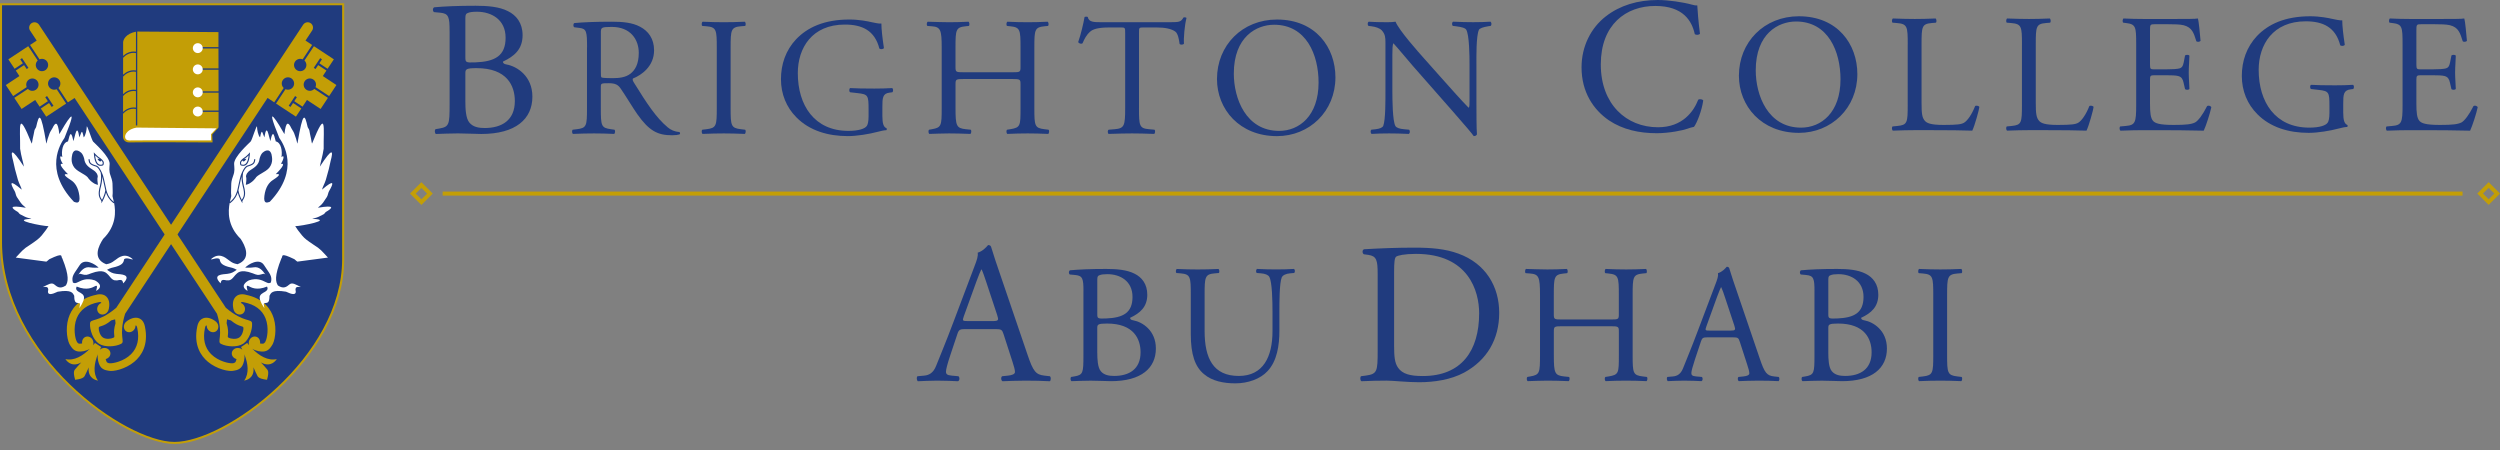
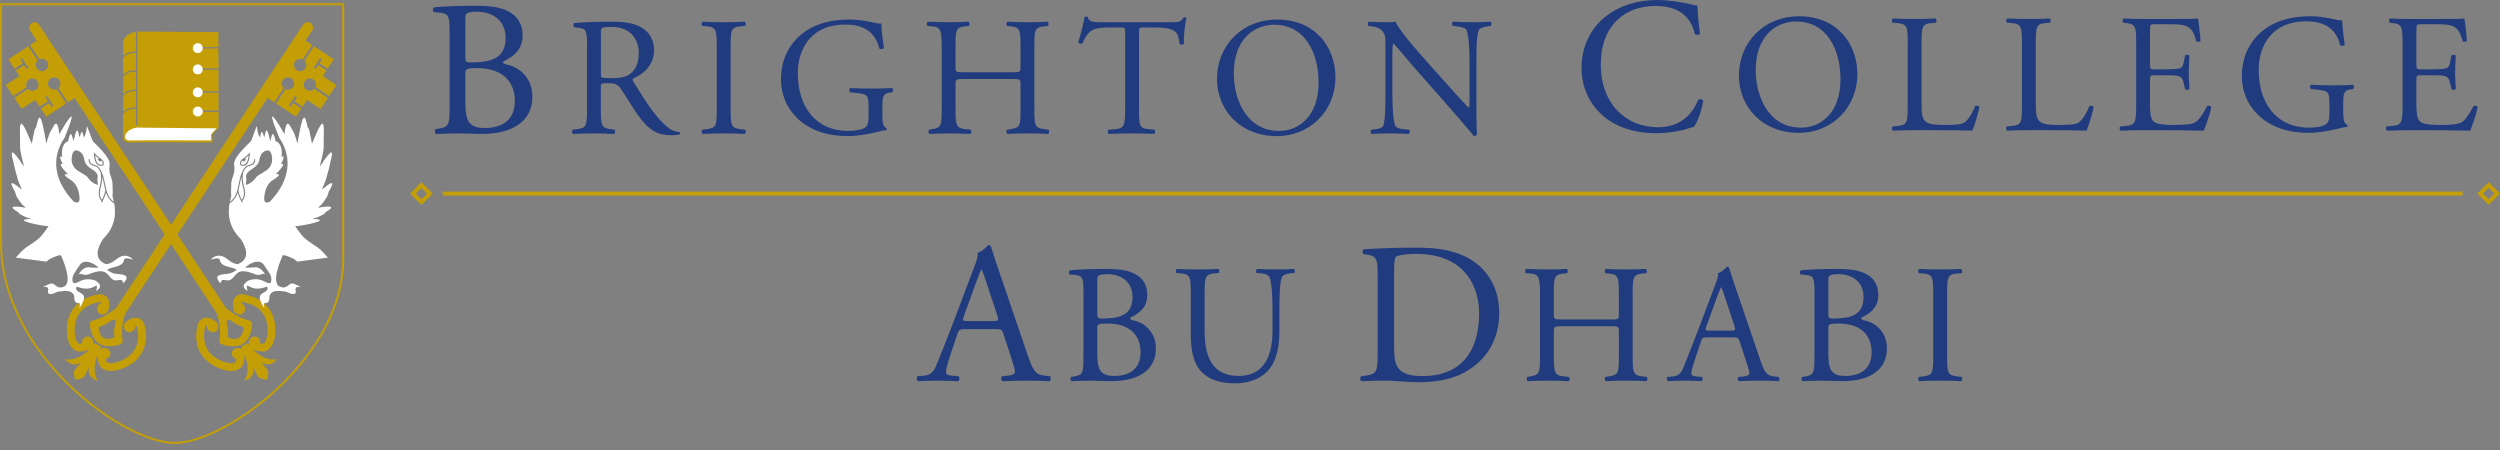
<svg xmlns="http://www.w3.org/2000/svg" width="300" height="54" viewBox="0 0 300 54" fill="none">
  <rect x="0" y="0" width="300" height="54" fill="#808080" stroke="none" />
  <g clip-path="url(#clip0_3_545)">
    <path d="M53.95 3.764C53.95 2.055 53.858 1.615 52.818 1.524L52.079 1.454C51.894 1.314 51.918 0.968 52.103 0.876C53.35 0.761 54.922 0.691 57.071 0.691C58.527 0.691 59.914 0.806 60.953 1.338C61.947 1.824 62.711 2.749 62.711 4.226C62.711 5.89 61.74 6.744 60.354 7.391C60.354 7.622 60.539 7.692 60.792 7.738C62.039 7.969 63.887 9.124 63.887 11.596C63.887 14.277 61.899 16.078 57.74 16.078C57.071 16.078 55.938 16.008 54.968 16.008C53.998 16.008 53.165 16.054 52.31 16.078C52.171 16.008 52.125 15.64 52.265 15.5L52.681 15.43C53.906 15.223 53.952 14.968 53.952 12.542V3.764H53.95ZM55.844 6.838C55.844 7.485 55.868 7.531 57.045 7.485C59.401 7.394 60.672 6.701 60.672 4.527C60.672 2.354 58.985 1.408 57.23 1.408C56.722 1.408 56.376 1.454 56.166 1.548C55.935 1.617 55.844 1.733 55.844 2.149V6.84V6.838ZM55.844 12.198C55.844 13.031 55.889 14.208 56.33 14.716C56.768 15.247 57.461 15.363 58.154 15.363C60.21 15.363 61.781 14.439 61.781 12.128C61.781 10.304 60.857 8.176 57.184 8.176C55.938 8.176 55.844 8.316 55.844 8.778V12.198Z" fill="#203B7E" />
    <path d="M70.446 5.719C70.446 3.798 70.386 3.454 69.556 3.353L68.908 3.271C68.766 3.17 68.766 2.847 68.927 2.765C70.059 2.664 71.455 2.604 73.436 2.604C74.689 2.604 75.881 2.705 76.812 3.211C77.782 3.716 78.49 4.626 78.49 6.041C78.49 7.962 76.974 9.014 75.963 9.418C75.862 9.538 75.963 9.741 76.064 9.904C77.681 12.513 78.752 14.131 80.126 15.281C80.471 15.584 80.976 15.806 81.522 15.847C81.624 15.888 81.643 16.049 81.542 16.131C81.359 16.191 81.036 16.232 80.651 16.232C78.933 16.232 77.903 15.726 76.466 13.685C75.941 12.937 75.111 11.543 74.485 10.633C74.182 10.188 73.859 9.986 73.05 9.986C72.141 9.986 72.1 10.005 72.1 10.431V12.978C72.1 15.101 72.141 15.344 73.313 15.505L73.736 15.565C73.857 15.666 73.818 16.01 73.695 16.07C72.786 16.03 72.097 16.01 71.288 16.01C70.439 16.01 69.712 16.03 68.761 16.07C68.641 16.01 68.6 15.707 68.72 15.565L69.226 15.505C70.398 15.363 70.439 15.101 70.439 12.978V5.719H70.446ZM72.105 8.609C72.105 8.973 72.105 9.197 72.165 9.276C72.225 9.336 72.528 9.377 73.561 9.377C74.287 9.377 75.058 9.295 75.642 8.852C76.189 8.429 76.653 7.721 76.653 6.344C76.653 4.746 75.662 3.23 73.419 3.23C72.165 3.23 72.105 3.312 72.105 3.877V8.609Z" fill="#203B7E" />
    <path d="M86.014 5.74C86.014 3.598 85.973 3.254 84.781 3.153L84.276 3.112C84.156 3.03 84.194 2.667 84.317 2.607C85.328 2.647 86.016 2.667 86.863 2.667C87.71 2.667 88.36 2.647 89.371 2.607C89.492 2.667 89.532 3.03 89.412 3.112L88.907 3.153C87.713 3.254 87.674 3.598 87.674 5.74V12.937C87.674 15.079 87.715 15.363 88.907 15.505L89.412 15.565C89.532 15.647 89.494 16.01 89.371 16.07C88.36 16.03 87.672 16.01 86.863 16.01C86.014 16.01 85.328 16.03 84.317 16.07C84.196 16.01 84.156 15.685 84.276 15.565L84.781 15.505C85.975 15.363 86.014 15.081 86.014 12.937V5.74Z" fill="#203B7E" />
    <path d="M105.887 13.948C105.887 14.756 106.008 15.243 106.373 15.382C106.434 15.442 106.434 15.565 106.354 15.625C106.111 15.625 105.748 15.707 105.363 15.808C104.291 16.092 102.835 16.333 101.743 16.333C99.336 16.333 97.133 15.666 95.576 14.09C94.363 12.877 93.716 11.278 93.716 9.5C93.716 7.721 94.281 6.041 95.535 4.708C96.89 3.293 98.891 2.342 101.945 2.342C103.098 2.342 104.169 2.563 104.513 2.645C104.898 2.727 105.524 2.867 105.767 2.828C105.767 3.495 105.887 4.547 106.07 5.76C106.01 5.921 105.647 5.943 105.524 5.82C104.958 3.637 103.442 2.948 101.379 2.948C97.456 2.948 95.737 5.738 95.737 8.771C95.737 12.653 97.738 15.705 101.803 15.705C103.057 15.705 103.805 15.442 104.027 15.098C104.128 14.956 104.229 14.593 104.229 13.945V13.137C104.229 11.437 104.169 11.317 102.915 11.175L102.024 11.074C101.863 10.992 101.882 10.629 102.024 10.569C102.611 10.609 103.723 10.629 104.915 10.629C105.704 10.629 106.39 10.609 107.057 10.569C107.199 10.65 107.218 10.954 107.076 11.074L106.754 11.115C105.904 11.216 105.885 11.781 105.885 12.814V13.945L105.887 13.948Z" fill="#203B7E" />
    <path d="M115.673 9.481C114.703 9.481 114.663 9.521 114.663 10.128V12.978C114.663 15.101 114.764 15.385 115.895 15.505L116.482 15.565C116.605 15.647 116.564 16.01 116.441 16.07C115.349 16.03 114.663 16.01 113.873 16.01C113.004 16.01 112.316 16.051 111.529 16.07C111.408 16.01 111.368 15.685 111.488 15.565L111.832 15.505C112.963 15.303 113.004 15.101 113.004 12.978V5.699C113.004 3.577 112.862 3.232 111.81 3.153L111.286 3.112C111.165 3.03 111.204 2.667 111.327 2.607C112.318 2.626 113.004 2.667 113.873 2.667C114.663 2.667 115.349 2.647 116.217 2.607C116.338 2.667 116.379 3.03 116.258 3.112L115.873 3.153C114.701 3.273 114.66 3.577 114.66 5.699V8.024C114.66 8.65 114.701 8.672 115.671 8.672H121.452C122.422 8.672 122.463 8.653 122.463 8.024V5.699C122.463 3.577 122.422 3.273 121.231 3.153L120.846 3.112C120.725 3.03 120.764 2.667 120.887 2.607C121.818 2.647 122.504 2.667 123.332 2.667C124.16 2.667 124.807 2.647 125.717 2.607C125.838 2.667 125.879 3.03 125.758 3.112L125.335 3.153C124.162 3.273 124.122 3.577 124.122 5.699V12.978C124.122 15.101 124.162 15.363 125.335 15.505L125.821 15.565C125.941 15.647 125.903 16.01 125.78 16.07C124.81 16.03 124.121 16.01 123.332 16.01C122.504 16.01 121.775 16.03 120.887 16.07C120.766 16.01 120.725 15.685 120.846 15.565L121.231 15.505C122.463 15.303 122.463 15.101 122.463 12.978V10.128C122.463 9.521 122.422 9.481 121.452 9.481H115.671H115.673Z" fill="#203B7E" />
    <path d="M136.678 12.978C136.678 15.101 136.719 15.404 137.891 15.505L138.538 15.565C138.659 15.647 138.62 16.01 138.498 16.07C137.345 16.03 136.659 16.01 135.85 16.01C135.041 16.01 134.334 16.03 133.039 16.07C132.918 16.01 132.878 15.666 133.039 15.565L133.766 15.505C134.919 15.404 135.02 15.101 135.02 12.978V3.94C135.02 3.314 135.02 3.293 134.413 3.293H133.301C132.432 3.293 131.32 3.333 130.815 3.798C130.329 4.243 130.126 4.689 129.905 5.194C129.744 5.314 129.46 5.213 129.38 5.052C129.703 4.142 130.006 2.847 130.148 2.039C130.208 1.998 130.471 1.978 130.533 2.039C130.654 2.686 131.323 2.664 132.252 2.664H140.44C141.533 2.664 141.713 2.623 142.016 2.099C142.117 2.058 142.339 2.079 142.38 2.159C142.158 2.987 142.016 4.626 142.077 5.232C141.995 5.394 141.653 5.394 141.552 5.273C141.492 4.768 141.35 4.019 141.046 3.798C140.582 3.454 139.814 3.293 138.702 3.293H137.268C136.661 3.293 136.68 3.312 136.68 3.981V12.978H136.678Z" fill="#203B7E" />
    <path d="M146.038 9.481C146.038 5.437 149.071 2.344 153.235 2.344C157.904 2.344 160.251 5.721 160.251 9.278C160.251 13.363 157.136 16.335 153.235 16.335C148.746 16.335 146.038 13.12 146.038 9.481ZM158.229 9.904C158.229 6.568 156.754 2.97 152.891 2.97C150.787 2.97 148.058 4.405 148.058 8.833C148.058 11.825 149.514 15.707 153.497 15.707C155.923 15.707 158.229 13.887 158.229 9.904Z" fill="#203B7E" />
    <path d="M177.173 12.573C177.173 13.18 177.173 15.587 177.234 16.111C177.193 16.232 177.072 16.333 176.848 16.333C176.605 15.989 176.02 15.281 174.261 13.281L169.57 7.943C169.024 7.317 167.649 5.659 167.226 5.213H167.185C167.103 5.456 167.084 5.921 167.084 6.527V10.934C167.084 11.885 167.103 14.513 167.447 15.12C167.568 15.341 167.972 15.464 168.477 15.505L169.103 15.565C169.224 15.726 169.204 15.97 169.062 16.071C168.152 16.03 167.445 16.01 166.696 16.01C165.847 16.01 165.3 16.03 164.595 16.071C164.453 15.97 164.434 15.685 164.554 15.565L165.101 15.505C165.565 15.445 165.89 15.322 165.991 15.101C166.275 14.374 166.253 11.907 166.253 10.937V5.093C166.253 4.527 166.234 4.101 165.808 3.637C165.524 3.353 165.04 3.213 164.554 3.151L164.21 3.11C164.09 2.989 164.09 2.686 164.251 2.604C165.101 2.664 166.172 2.664 166.535 2.664C166.858 2.664 167.202 2.645 167.466 2.604C167.871 3.634 170.256 6.304 170.923 7.052L172.884 9.257C174.28 10.814 175.27 11.945 176.22 12.915H176.261C176.343 12.814 176.343 12.492 176.343 12.066V7.738C176.343 6.787 176.324 4.159 175.939 3.553C175.818 3.37 175.493 3.249 174.685 3.148L174.34 3.107C174.198 2.987 174.22 2.662 174.381 2.602C175.31 2.643 175.999 2.662 176.767 2.662C177.635 2.662 178.163 2.643 178.849 2.602C179.01 2.703 179.01 2.987 178.889 3.107L178.605 3.148C177.958 3.249 177.554 3.411 177.474 3.572C177.13 4.299 177.171 6.807 177.171 7.736V12.569L177.173 12.573Z" fill="#203B7E" />
    <path d="M192.698 1.964C194.385 0.647 196.534 0 198.936 0C200.183 0 201.94 0.255 203.025 0.556C203.302 0.626 203.463 0.672 203.673 0.647C203.697 1.179 203.812 2.636 203.995 4.044C203.88 4.205 203.533 4.229 203.372 4.089C203.025 2.518 201.986 0.715 198.635 0.715C195.1 0.715 192.096 2.956 192.096 7.738C192.096 12.521 195.169 15.271 198.958 15.271C201.937 15.271 203.256 13.332 203.786 11.967C203.947 11.851 204.294 11.897 204.388 12.058C204.226 13.259 203.625 14.785 203.278 15.223C203.001 15.269 202.725 15.363 202.469 15.454C201.962 15.64 200.298 15.986 198.818 15.986C196.739 15.986 194.753 15.57 193.066 14.439C191.217 13.168 189.785 11.064 189.785 8.085C189.785 5.519 190.941 3.324 192.698 1.962" fill="#203B7E" />
    <path d="M208.669 9.088C208.669 5.045 211.702 1.952 215.866 1.952C220.535 1.952 222.882 5.329 222.882 8.886C222.882 12.97 219.767 15.943 215.866 15.943C211.377 15.943 208.669 12.727 208.669 9.088ZM220.86 9.514C220.86 6.178 219.385 2.58 215.522 2.58C213.418 2.58 210.689 4.015 210.689 8.443C210.689 11.435 212.145 15.317 216.128 15.317C218.554 15.317 220.86 13.498 220.86 9.514Z" fill="#203B7E" />
    <path d="M228.928 5.309C228.928 3.187 228.887 2.864 227.614 2.763L227.108 2.722C226.988 2.64 227.026 2.277 227.149 2.217C228.28 2.258 228.969 2.277 229.777 2.277C230.586 2.277 231.253 2.258 232.264 2.217C232.384 2.277 232.425 2.643 232.305 2.722L231.818 2.763C230.625 2.864 230.586 3.187 230.586 5.309V12.345C230.586 13.618 230.646 14.145 231.01 14.528C231.231 14.749 231.616 14.992 233.214 14.992C234.933 14.992 235.357 14.91 235.681 14.73C236.086 14.487 236.613 13.76 237.015 12.727C237.135 12.626 237.52 12.708 237.52 12.848C237.52 13.069 236.955 15.132 236.671 15.678C235.638 15.637 233.72 15.618 231.636 15.618H229.775C228.925 15.618 228.278 15.637 227.147 15.678C227.026 15.618 226.986 15.293 227.106 15.173L227.712 15.113C228.885 14.992 228.925 14.708 228.925 12.585V5.307L228.928 5.309Z" fill="#203B7E" />
    <path d="M242.635 5.309C242.635 3.187 242.594 2.864 241.321 2.763L240.815 2.722C240.695 2.64 240.736 2.277 240.856 2.217C241.99 2.258 242.676 2.277 243.485 2.277C244.293 2.277 244.96 2.258 245.971 2.217C246.091 2.277 246.132 2.643 246.012 2.722L245.526 2.763C244.332 2.864 244.293 3.187 244.293 5.309V12.345C244.293 13.618 244.353 14.145 244.717 14.528C244.938 14.749 245.323 14.992 246.922 14.992C248.64 14.992 249.064 14.91 249.389 14.73C249.793 14.487 250.318 13.76 250.722 12.727C250.842 12.626 251.227 12.708 251.227 12.848C251.227 13.069 250.662 15.132 250.378 15.678C249.348 15.637 247.427 15.618 245.343 15.618H243.482C242.633 15.618 241.985 15.637 240.854 15.678C240.734 15.618 240.693 15.293 240.813 15.173L241.42 15.113C242.592 14.992 242.633 14.708 242.633 12.585V5.307L242.635 5.309Z" fill="#203B7E" />
    <path d="M256.342 5.309C256.342 3.206 256.301 2.903 255.11 2.763L254.787 2.722C254.667 2.64 254.705 2.277 254.828 2.217C255.697 2.258 256.385 2.277 257.213 2.277H261.014C262.309 2.277 263.5 2.277 263.743 2.217C263.864 2.561 263.986 4.017 264.066 4.905C263.984 5.025 263.661 5.066 263.56 4.946C263.257 3.995 263.074 3.288 262.025 3.025C261.601 2.924 260.954 2.905 260.063 2.905H258.607C258 2.905 258 2.946 258 3.714V7.757C258 8.323 258.061 8.323 258.667 8.323H259.839C260.689 8.323 261.315 8.282 261.558 8.203C261.801 8.121 261.943 8 262.044 7.495L262.205 6.667C262.306 6.547 262.65 6.547 262.73 6.686C262.73 7.172 262.648 7.959 262.648 8.727C262.648 9.454 262.73 10.224 262.73 10.667C262.648 10.809 262.306 10.809 262.205 10.686L262.022 9.897C261.94 9.534 261.801 9.23 261.397 9.129C261.112 9.047 260.629 9.028 259.839 9.028H258.667C258.061 9.028 258 9.047 258 9.574V12.424C258 13.495 258.061 14.184 258.386 14.528C258.629 14.771 259.052 14.992 260.831 14.992C262.388 14.992 262.973 14.91 263.418 14.689C263.782 14.487 264.328 13.779 264.853 12.727C264.995 12.626 265.276 12.687 265.358 12.869C265.216 13.577 264.711 15.134 264.448 15.681C262.629 15.64 260.828 15.62 259.031 15.62H257.211C256.342 15.62 255.654 15.64 254.462 15.681C254.342 15.62 254.301 15.296 254.421 15.175L255.088 15.115C256.241 15.014 256.342 14.711 256.342 12.588V5.309Z" fill="#203B7E" />
    <path d="M281.19 13.558C281.19 14.367 281.311 14.853 281.677 14.992C281.737 15.053 281.737 15.175 281.657 15.235C281.414 15.235 281.051 15.317 280.666 15.418C279.595 15.702 278.139 15.943 277.046 15.943C274.639 15.943 272.437 15.276 270.88 13.7C269.666 12.487 269.019 10.889 269.019 9.11C269.019 7.331 269.585 5.654 270.839 4.318C272.194 2.903 274.194 1.952 277.248 1.952C278.401 1.952 279.472 2.173 279.816 2.255C280.201 2.337 280.827 2.477 281.07 2.438C281.07 3.105 281.19 4.157 281.373 5.37C281.313 5.531 280.95 5.553 280.827 5.43C280.261 3.247 278.745 2.558 276.682 2.558C272.759 2.558 271.041 5.348 271.041 8.381C271.041 12.263 273.041 15.315 277.106 15.315C278.36 15.315 279.109 15.053 279.33 14.708C279.431 14.566 279.532 14.203 279.532 13.555V12.747C279.532 11.047 279.472 10.927 278.218 10.785L277.327 10.684C277.166 10.602 277.185 10.239 277.327 10.179C277.915 10.22 279.027 10.239 280.218 10.239C281.008 10.239 281.694 10.22 282.36 10.179C282.502 10.26 282.521 10.564 282.379 10.684L282.057 10.725C281.207 10.826 281.188 11.392 281.188 12.424V13.555L281.19 13.558Z" fill="#203B7E" />
    <path d="M288.308 5.309C288.308 3.206 288.267 2.903 287.075 2.763L286.753 2.722C286.632 2.64 286.671 2.277 286.794 2.217C287.662 2.258 288.351 2.277 289.179 2.277H292.979C294.274 2.277 295.465 2.277 295.709 2.217C295.829 2.561 295.952 4.017 296.031 4.905C295.949 5.025 295.627 5.066 295.526 4.946C295.222 3.995 295.039 3.288 293.99 3.025C293.566 2.924 292.919 2.905 292.028 2.905H290.572C289.966 2.905 289.966 2.946 289.966 3.714V7.757C289.966 8.323 290.026 8.323 290.633 8.323H291.805C292.654 8.323 293.28 8.282 293.523 8.203C293.766 8.121 293.908 8 294.009 7.495L294.171 6.667C294.272 6.547 294.616 6.547 294.695 6.686C294.695 7.172 294.613 7.959 294.613 8.727C294.613 9.454 294.695 10.224 294.695 10.667C294.613 10.809 294.272 10.809 294.171 10.686L293.988 9.897C293.906 9.534 293.766 9.23 293.362 9.129C293.078 9.047 292.594 9.028 291.805 9.028H290.633C290.026 9.028 289.966 9.047 289.966 9.574V12.424C289.966 13.495 290.026 14.184 290.351 14.528C290.594 14.771 291.018 14.992 292.796 14.992C294.354 14.992 294.938 14.91 295.384 14.689C295.747 14.487 296.293 13.779 296.818 12.727C296.96 12.626 297.242 12.687 297.324 12.869C297.182 13.577 296.676 15.134 296.414 15.681C294.594 15.64 292.794 15.62 290.996 15.62H289.176C288.308 15.62 287.619 15.64 286.428 15.681C286.307 15.62 286.266 15.296 286.387 15.175L287.054 15.115C288.206 15.014 288.308 14.711 288.308 12.588V5.309Z" fill="#203B7E" />
    <path d="M295.506 22.99H53.117V23.472H295.506V22.99Z" fill="#C39E06" />
    <path d="M50.566 24.596L49.201 23.231L50.566 21.866L51.93 23.231L50.566 24.596ZM49.882 23.233L50.566 23.917L51.249 23.233L50.566 22.55L49.882 23.233Z" fill="#C39E06" />
    <path d="M298.638 24.588L297.273 23.224L298.638 21.859L300 23.224L298.638 24.588ZM297.954 23.226L298.638 23.91L299.321 23.226L298.638 22.543L297.954 23.226Z" fill="#C39E06" />
    <path d="M120.425 40.093C120.256 39.564 120.16 39.492 119.438 39.492H115.803C115.202 39.492 115.057 39.564 114.889 40.069L114.046 42.596C113.685 43.68 113.517 44.329 113.517 44.594C113.517 44.883 113.637 45.027 114.215 45.075L115.009 45.148C115.178 45.268 115.178 45.653 114.961 45.749C114.335 45.701 113.589 45.701 112.458 45.677C111.664 45.677 110.797 45.725 110.147 45.749C110.003 45.653 109.955 45.268 110.099 45.148L110.893 45.075C111.471 45.027 112.001 44.763 112.337 43.896C112.771 42.789 113.445 41.225 114.456 38.529L116.91 32.03C117.247 31.164 117.392 30.707 117.32 30.322C117.897 30.153 118.306 29.72 118.571 29.407C118.716 29.407 118.884 29.455 118.932 29.623C119.245 30.683 119.63 31.79 119.991 32.849L123.289 42.524C123.987 44.594 124.3 44.955 125.334 45.075L125.984 45.148C126.153 45.268 126.105 45.653 125.984 45.749C124.998 45.701 124.155 45.677 123.072 45.677C121.917 45.677 121.002 45.725 120.304 45.749C120.112 45.653 120.088 45.268 120.256 45.148L120.954 45.075C121.459 45.027 121.796 44.883 121.796 44.642C121.796 44.378 121.676 43.944 121.484 43.367L120.425 40.093ZM115.659 37.951C115.466 38.505 115.49 38.529 116.164 38.529H119.125C119.823 38.529 119.871 38.433 119.654 37.783L118.355 33.86C118.162 33.282 117.945 32.632 117.801 32.343H117.753C117.681 32.464 117.44 33.041 117.175 33.763L115.659 37.951Z" fill="#203B7E" />
    <path d="M130.016 34.962C130.016 33.465 129.934 33.082 129.024 33L128.377 32.94C128.216 32.82 128.235 32.517 128.396 32.435C129.489 32.334 130.863 32.273 132.743 32.273C134.016 32.273 135.229 32.375 136.139 32.839C137.008 33.263 137.674 34.071 137.674 35.366C137.674 36.822 136.825 37.571 135.612 38.137C135.612 38.339 135.773 38.399 135.997 38.44C137.09 38.642 138.705 39.653 138.705 41.817C138.705 44.161 136.967 45.74 133.328 45.74C132.74 45.74 131.751 45.68 130.902 45.68C130.052 45.68 129.325 45.721 128.577 45.74C128.456 45.68 128.415 45.355 128.536 45.234L128.899 45.174C129.97 44.991 130.011 44.77 130.011 42.647V34.964L130.016 34.962ZM131.674 37.65C131.674 38.216 131.693 38.257 132.726 38.216C134.789 38.134 135.901 37.528 135.901 35.629C135.901 33.73 134.425 32.899 132.887 32.899C132.442 32.899 132.139 32.94 131.958 33.02C131.756 33.08 131.674 33.181 131.674 33.544V37.648V37.65ZM131.674 42.341C131.674 43.068 131.715 44.101 132.098 44.546C132.48 45.011 133.089 45.112 133.693 45.112C135.494 45.112 136.868 44.303 136.868 42.281C136.868 40.683 136.059 38.825 132.844 38.825C131.751 38.825 131.672 38.945 131.672 39.35V42.341H131.674Z" fill="#203B7E" />
    <path d="M152.7 37.407C152.7 36.153 152.659 33.828 152.315 33.222C152.173 32.979 151.81 32.837 151.304 32.798L150.799 32.757C150.679 32.615 150.72 32.353 150.84 32.271C151.608 32.312 152.356 32.331 153.146 32.331C153.995 32.331 154.542 32.312 155.269 32.271C155.43 32.372 155.411 32.635 155.309 32.757L154.823 32.798C154.318 32.839 153.933 33.02 153.812 33.284C153.528 33.951 153.528 36.276 153.528 37.41V39.694C153.528 41.453 153.247 43.314 152.113 44.527C151.244 45.477 149.747 46.002 148.253 46.002C146.857 46.002 145.463 45.74 144.471 44.89C143.4 44 142.895 42.524 142.895 40.12V35.349C142.895 33.246 142.854 32.904 141.682 32.803L141.176 32.762C141.056 32.68 141.095 32.339 141.217 32.276C142.228 32.317 142.917 32.336 143.725 32.336C144.534 32.336 145.222 32.317 146.212 32.276C146.332 32.336 146.373 32.68 146.252 32.762L145.766 32.803C144.594 32.904 144.553 33.248 144.553 35.349V39.715C144.553 42.969 145.564 45.114 148.657 45.114C151.588 45.114 152.7 42.808 152.7 39.737V37.412V37.407Z" fill="#203B7E" />
    <path d="M165.32 32.919C165.32 31.234 165.199 30.728 164.188 30.584L163.659 30.512C163.466 30.391 163.442 30.006 163.683 29.91C165.729 29.79 167.678 29.717 169.724 29.717C171.77 29.717 173.455 29.862 175.019 30.439C178.268 31.619 179.905 34.363 179.905 37.54C179.905 40.717 178.437 43.22 175.693 44.712C174.129 45.554 172.155 45.867 170.302 45.867C168.761 45.867 167.221 45.675 166.379 45.675C165.368 45.675 164.501 45.699 163.37 45.747C163.226 45.675 163.178 45.29 163.322 45.145L163.876 45.073C165.271 44.881 165.32 44.592 165.32 42.065V32.919ZM167.293 41.513C167.293 42.789 167.365 43.559 167.775 44.137C168.304 44.883 169.219 45.124 170.735 45.124C175.404 45.124 177.498 42.067 177.498 37.59C177.498 34.943 176.223 30.466 169.917 30.466C168.497 30.466 167.726 30.659 167.534 30.803C167.341 30.947 167.293 31.549 167.293 32.632V41.513Z" fill="#203B7E" />
    <path d="M187.472 39.148C186.502 39.148 186.461 39.188 186.461 39.795V42.645C186.461 44.767 186.563 45.051 187.694 45.172L188.279 45.232C188.401 45.314 188.36 45.677 188.238 45.737C187.147 45.697 186.459 45.677 185.67 45.677C184.801 45.677 184.112 45.718 183.325 45.737C183.205 45.677 183.164 45.352 183.284 45.232L183.629 45.172C184.76 44.97 184.801 44.767 184.801 42.645V35.366C184.801 33.243 184.659 32.899 183.607 32.82L183.08 32.779C182.959 32.697 183 32.334 183.121 32.273C184.112 32.293 184.798 32.334 185.667 32.334C186.457 32.334 187.143 32.314 188.014 32.273C188.134 32.334 188.175 32.697 188.055 32.779L187.67 32.82C186.498 32.94 186.457 33.243 186.457 35.366V37.691C186.457 38.317 186.498 38.339 187.468 38.339H193.249C194.219 38.339 194.26 38.319 194.26 37.691V35.366C194.26 33.243 194.219 32.94 193.027 32.82L192.642 32.779C192.522 32.697 192.56 32.334 192.683 32.273C193.612 32.314 194.301 32.334 195.129 32.334C195.956 32.334 196.604 32.314 197.514 32.273C197.634 32.334 197.675 32.697 197.555 32.779L197.131 32.82C195.959 32.94 195.918 33.243 195.918 35.366V42.645C195.918 44.767 195.959 45.03 197.131 45.172L197.617 45.232C197.738 45.314 197.699 45.677 197.576 45.737C196.606 45.697 195.918 45.677 195.131 45.677C194.303 45.677 193.574 45.697 192.686 45.737C192.565 45.677 192.524 45.352 192.645 45.232L193.03 45.172C194.262 44.97 194.262 44.767 194.262 42.645V39.795C194.262 39.188 194.221 39.148 193.251 39.148H187.47H187.472Z" fill="#203B7E" />
    <path d="M208.763 40.986C208.621 40.541 208.542 40.481 207.935 40.481H204.883C204.378 40.481 204.258 40.541 204.116 40.967L203.408 43.09C203.105 44 202.963 44.546 202.963 44.767C202.963 45.011 203.064 45.131 203.55 45.172L204.217 45.232C204.359 45.333 204.359 45.656 204.176 45.737C203.651 45.697 203.023 45.697 202.072 45.677C201.406 45.677 200.676 45.718 200.132 45.737C200.012 45.656 199.971 45.333 200.091 45.232L200.758 45.172C201.244 45.131 201.687 44.91 201.971 44.18C202.335 43.251 202.9 41.937 203.75 39.672L205.812 34.213C206.096 33.487 206.217 33.102 206.157 32.779C206.643 32.637 206.985 32.273 207.208 32.011C207.329 32.011 207.471 32.052 207.512 32.194C207.774 33.082 208.099 34.014 208.402 34.902L211.173 43.03C211.76 44.767 212.022 45.071 212.891 45.172L213.437 45.232C213.579 45.333 213.538 45.656 213.437 45.737C212.609 45.697 211.902 45.677 210.992 45.677C210.022 45.677 209.254 45.718 208.667 45.737C208.506 45.656 208.484 45.333 208.626 45.232L209.213 45.172C209.637 45.131 209.921 45.011 209.921 44.808C209.921 44.587 209.82 44.221 209.659 43.737L208.768 40.989L208.763 40.986ZM204.758 39.186C204.597 39.651 204.616 39.672 205.182 39.672H207.668C208.255 39.672 208.294 39.59 208.113 39.046L207.021 35.751C206.859 35.265 206.677 34.721 206.556 34.478H206.515C206.455 34.579 206.253 35.066 206.029 35.672L204.756 39.191L204.758 39.186Z" fill="#203B7E" />
    <path d="M217.738 34.962C217.738 33.465 217.657 33.082 216.747 33L216.099 32.94C215.938 32.82 215.957 32.517 216.119 32.435C217.211 32.334 218.586 32.273 220.465 32.273C221.739 32.273 222.952 32.375 223.861 32.839C224.73 33.263 225.397 34.071 225.397 35.366C225.397 36.822 224.547 37.571 223.334 38.137C223.334 38.339 223.496 38.399 223.719 38.44C224.812 38.642 226.43 39.653 226.43 41.817C226.43 44.161 224.692 45.74 221.053 45.74C220.465 45.74 219.476 45.68 218.627 45.68C217.777 45.68 217.05 45.721 216.302 45.74C216.181 45.68 216.14 45.355 216.261 45.234L216.624 45.174C217.695 44.991 217.736 44.77 217.736 42.647V34.964L217.738 34.962ZM219.397 37.65C219.397 38.216 219.416 38.257 220.449 38.216C222.511 38.134 223.623 37.528 223.623 35.629C223.623 33.73 222.148 32.899 220.61 32.899C220.165 32.899 219.861 32.94 219.681 33.02C219.479 33.08 219.397 33.181 219.397 33.544V37.648V37.65ZM219.397 42.341C219.397 43.068 219.438 44.101 219.82 44.546C220.205 45.011 220.812 45.112 221.419 45.112C223.219 45.112 224.593 44.303 224.593 42.281C224.593 40.683 223.784 38.825 220.569 38.825C219.476 38.825 219.397 38.945 219.397 39.35V42.341Z" fill="#203B7E" />
    <path d="M231.992 35.407C231.992 33.265 231.951 32.921 230.76 32.82L230.254 32.779C230.134 32.697 230.172 32.334 230.295 32.273C231.306 32.314 231.994 32.334 232.842 32.334C233.689 32.334 234.339 32.314 235.35 32.273C235.47 32.334 235.511 32.697 235.39 32.779L234.885 32.82C233.691 32.921 233.653 33.265 233.653 35.407V42.604C233.653 44.746 233.694 45.03 234.885 45.172L235.39 45.232C235.511 45.314 235.472 45.677 235.35 45.737C234.339 45.697 233.65 45.677 232.842 45.677C231.992 45.677 231.306 45.697 230.295 45.737C230.175 45.677 230.134 45.352 230.254 45.232L230.76 45.172C231.953 45.03 231.992 44.748 231.992 42.604V35.407Z" fill="#203B7E" />
-     <path d="M0.12 29.041V0.515H41.188V31.116C41.188 42.909 27.084 53.155 20.939 53.155C14.795 53.155 0.12 42.683 0.12 29.041Z" fill="#203B7E" />
    <path d="M8.217 46.301C3.743 41.964 -6.10352e-05 35.908 -6.10352e-05 29.041V0.395H41.306V31.118C41.306 37.061 37.768 42.594 33.46 46.642C29.14 50.703 24.066 53.269 20.942 53.276C17.902 53.266 12.698 50.65 8.219 46.303M0.243 29.041C0.243 35.821 3.938 41.819 8.381 46.127C12.824 50.448 18.023 53.037 20.94 53.03C23.943 53.035 29.012 50.501 33.287 46.464C37.571 42.445 41.059 36.967 41.056 31.116V0.635H0.243V29.041Z" fill="#C39E06" />
    <path d="M29.191 41.239C29.191 41.239 29.188 41.239 29.186 41.239C29.186 41.239 29.183 41.239 29.181 41.242L29.188 41.237L29.191 41.239Z" fill="#C39E06" />
    <path d="M4.753 12.802L5.745 12.145L5.432 11.668L5.646 11.526L6.417 12.691L6.2 12.833L5.887 12.362L4.895 13.019L5.548 14.003L7.935 12.427L6.797 10.703C6.472 10.843 6.087 10.737 5.885 10.429C5.661 10.087 5.757 9.63 6.096 9.401C6.436 9.177 6.896 9.274 7.124 9.615C7.326 9.921 7.271 10.318 7.013 10.559L8.147 12.285L8.949 11.758L24.957 36.009L26.042 37.655C26.877 40.401 25.953 41.001 26.543 41.275C27.193 41.602 28.459 41.72 29.185 41.244C29.907 40.763 30.297 39.554 30.249 38.827C30.23 38.178 29.315 38.794 27.116 36.948V36.952L26.025 35.306L4.655 2.924H4.65C4.448 2.662 4.07 2.592 3.788 2.78C3.504 2.968 3.42 3.341 3.584 3.632L3.596 3.651C3.601 3.658 3.603 3.666 3.608 3.673C3.613 3.68 3.617 3.685 3.625 3.692L4.402 4.871L3.605 5.396L4.741 7.122C5.064 6.98 5.451 7.088 5.656 7.394C5.882 7.733 5.784 8.193 5.444 8.419C5.102 8.645 4.64 8.552 4.417 8.21C4.214 7.907 4.267 7.507 4.527 7.261L3.389 5.543L1.001 7.119L1.752 8.253L2.744 7.594L2.431 7.119L2.647 6.977L3.415 8.145L3.203 8.284L2.888 7.813L1.894 8.467L2.33 9.127L0.7 10.205L1.574 11.531L3.206 10.453C3.069 10.13 3.172 9.743 3.478 9.541C3.817 9.315 4.279 9.408 4.503 9.75C4.727 10.092 4.638 10.552 4.294 10.778C3.99 10.978 3.589 10.927 3.348 10.67L1.714 11.745L2.592 13.074L4.224 11.998L4.758 12.805L4.753 12.802ZM27.193 38.786L27.245 38.317L27.708 38.45C28.762 39.333 29.2 39.037 29.209 39.35C29.234 39.699 29.046 40.276 28.699 40.51C28.353 40.738 27.744 40.683 27.433 40.524C27.152 40.394 27.595 40.105 27.193 38.789" fill="#C39E06" />
    <path d="M29.457 35.354C28.827 35.222 28.468 35.419 28.278 35.612C27.859 36.028 27.927 36.705 28.006 37.07H28.013C28.03 37.179 28.069 37.289 28.136 37.39C28.365 37.735 28.803 37.848 29.113 37.643C29.426 37.436 29.496 36.989 29.267 36.644C29.173 36.505 29.046 36.404 28.906 36.346C28.916 36.312 28.93 36.288 28.942 36.274C28.962 36.259 29.051 36.225 29.272 36.274C30.577 36.534 31.445 37.174 31.855 38.178C32.334 39.354 32.018 40.697 31.874 40.926L31.821 41.051C31.768 41.131 31.652 41.232 31.576 41.241C31.535 41.246 31.381 41.249 31.205 41.217C31.263 40.849 31.07 40.495 30.735 40.404C30.374 40.303 29.992 40.546 29.881 40.945C29.835 41.116 29.845 41.29 29.9 41.436C29.819 41.343 29.739 41.249 29.66 41.152L29.424 41.311L29.159 41.487L28.921 41.643C28.976 41.747 29.031 41.853 29.082 41.961C28.971 41.858 28.82 41.783 28.651 41.761C28.24 41.706 27.869 41.964 27.818 42.334C27.773 42.676 28.02 42.996 28.384 43.085C28.346 43.261 28.283 43.4 28.259 43.437C28.22 43.501 28.081 43.571 27.987 43.588H27.85C27.58 43.629 26.225 43.395 25.33 42.493C24.567 41.723 24.319 40.671 24.593 39.369C24.637 39.145 24.701 39.075 24.723 39.066C24.74 39.058 24.769 39.058 24.803 39.063C24.803 39.215 24.841 39.371 24.935 39.511C25.164 39.858 25.604 39.968 25.912 39.764C26.225 39.557 26.292 39.109 26.064 38.765C25.999 38.664 25.912 38.584 25.818 38.526L25.823 38.519C25.515 38.305 24.921 37.978 24.372 38.197C24.121 38.298 23.799 38.55 23.671 39.181C23.204 41.405 24.107 42.71 24.947 43.412C26.001 44.296 27.513 44.647 28.098 44.476L28.126 44.471C28.259 44.45 28.512 44.406 28.74 44.252C28.863 44.173 28.976 44.062 29.067 43.908C29.243 43.605 29.404 43.039 29.32 42.51C29.756 43.595 29.939 44.782 29.299 45.68C29.518 45.627 30.451 45.437 30.43 44.276C30.427 44.209 30.418 44.147 30.411 44.081C30.418 44.098 30.427 44.115 30.437 44.132C30.678 44.657 30.683 44.703 30.808 44.929C30.933 45.155 30.894 45.432 32.038 45.574H32.042C32.36 44.462 32.09 44.39 31.932 44.185C31.773 43.98 31.734 43.959 31.347 43.53C31.33 43.514 31.318 43.499 31.301 43.482C31.364 43.516 31.421 43.55 31.486 43.581C32.545 44.055 33.085 43.27 33.222 43.09C32.134 43.331 31.106 42.683 30.276 41.848C30.735 42.146 31.332 42.221 31.689 42.178C31.864 42.156 32.011 42.093 32.134 42.014C32.365 41.862 32.502 41.648 32.577 41.538L32.594 41.511C32.981 41.042 33.253 39.513 32.851 38.197C32.533 37.15 31.686 35.807 29.46 35.364" fill="#C39E06" />
    <path d="M11.868 41.239C11.868 41.239 11.868 41.239 11.873 41.239L11.866 41.234L11.868 41.239Z" fill="#C39E06" />
    <path d="M36.839 11.996L38.474 13.074L39.35 11.743L37.718 10.667C37.477 10.925 37.075 10.975 36.772 10.775C36.428 10.549 36.339 10.087 36.563 9.748C36.789 9.406 37.251 9.31 37.59 9.538C37.896 9.738 38.002 10.128 37.862 10.451L39.494 11.529L40.368 10.203L38.738 9.124L39.174 8.465L38.18 7.81L37.865 8.282L37.653 8.142L38.421 6.977L38.635 7.119L38.322 7.594L39.311 8.253L40.062 7.119L37.672 5.543L36.534 7.261C36.794 7.507 36.844 7.907 36.644 8.21C36.421 8.554 35.956 8.645 35.614 8.419C35.273 8.193 35.179 7.733 35.405 7.394C35.607 7.088 35.997 6.98 36.319 7.122L37.456 5.396L36.659 4.869L37.439 3.69C37.439 3.69 37.451 3.678 37.456 3.67C37.46 3.663 37.463 3.656 37.465 3.649L37.477 3.632C37.641 3.338 37.557 2.965 37.273 2.778C36.989 2.59 36.613 2.66 36.408 2.927H36.404L15.028 35.301L13.941 36.948V36.943C11.738 38.789 10.826 38.175 10.804 38.823C10.756 39.549 11.146 40.758 11.871 41.239C12.598 41.716 13.864 41.6 14.511 41.27C15.098 40.996 14.176 40.399 15.012 37.65L16.099 36.004L32.108 11.753L32.909 12.28L34.043 10.556C33.788 10.316 33.732 9.919 33.934 9.613C34.163 9.271 34.62 9.175 34.962 9.399C35.301 9.627 35.4 10.085 35.174 10.427C34.972 10.735 34.587 10.843 34.259 10.701L33.123 12.424L35.511 13.998L36.161 13.014L35.169 12.359L34.856 12.831L34.642 12.689L35.412 11.524L35.626 11.666L35.311 12.143L36.303 12.8L36.837 11.993L36.839 11.996ZM13.625 40.522C13.312 40.678 12.708 40.734 12.359 40.507C12.013 40.276 11.825 39.696 11.849 39.35C11.859 39.039 12.297 39.333 13.351 38.447L13.813 38.317L13.864 38.786C13.464 40.103 13.907 40.389 13.623 40.522" fill="#C39E06" />
    <path d="M11.601 35.354C12.232 35.222 12.59 35.419 12.783 35.612C13.202 36.028 13.134 36.705 13.057 37.07H13.05C13.033 37.179 12.995 37.289 12.927 37.39C12.699 37.735 12.261 37.848 11.948 37.643C11.637 37.436 11.567 36.989 11.796 36.644C11.89 36.505 12.017 36.404 12.157 36.346C12.147 36.312 12.135 36.288 12.123 36.274C12.104 36.259 12.017 36.225 11.794 36.274C10.489 36.534 9.62 37.174 9.209 38.178C8.73 39.354 9.047 40.697 9.189 40.926L9.242 41.051C9.293 41.131 9.413 41.232 9.488 41.241C9.529 41.246 9.683 41.249 9.858 41.217C9.798 40.849 9.993 40.495 10.328 40.404C10.689 40.303 11.072 40.546 11.182 40.945C11.23 41.116 11.218 41.29 11.163 41.436C11.245 41.343 11.324 41.249 11.401 41.152L11.642 41.311L11.904 41.487L12.143 41.643C12.087 41.747 12.034 41.853 11.981 41.961C12.095 41.858 12.244 41.783 12.415 41.761C12.826 41.706 13.197 41.964 13.247 42.334C13.293 42.676 13.045 42.996 12.682 43.085C12.723 43.261 12.785 43.4 12.807 43.437C12.845 43.501 12.983 43.571 13.079 43.588H13.214C13.483 43.629 14.841 43.395 15.736 42.493C16.499 41.723 16.747 40.671 16.473 39.369C16.429 39.145 16.362 39.075 16.343 39.066C16.326 39.058 16.299 39.058 16.263 39.063C16.263 39.215 16.222 39.371 16.131 39.511C15.902 39.858 15.464 39.968 15.151 39.764C14.838 39.557 14.771 39.109 14.999 38.765C15.067 38.664 15.151 38.584 15.247 38.526L15.243 38.519C15.548 38.305 16.143 37.978 16.692 38.197C16.942 38.298 17.264 38.55 17.39 39.181C17.857 41.405 16.954 42.71 16.116 43.412C15.062 44.296 13.548 44.647 12.966 44.476L12.934 44.471C12.802 44.45 12.552 44.406 12.323 44.252C12.2 44.173 12.085 44.062 11.996 43.908C11.82 43.605 11.659 43.039 11.741 42.51C11.305 43.595 11.122 44.782 11.762 45.68C11.543 45.627 10.609 45.437 10.631 44.276C10.631 44.209 10.641 44.147 10.648 44.081C10.641 44.098 10.631 44.115 10.624 44.132C10.383 44.657 10.376 44.703 10.251 44.929C10.126 45.155 10.164 45.432 9.018 45.574C8.698 44.462 8.968 44.39 9.129 44.185C9.288 43.98 9.327 43.959 9.714 43.53C9.729 43.514 9.745 43.499 9.76 43.482C9.697 43.516 9.639 43.55 9.574 43.581C8.515 44.055 7.976 43.27 7.842 43.09C8.927 43.331 9.955 42.683 10.785 41.848C10.325 42.146 9.729 42.221 9.372 42.178C9.197 42.156 9.05 42.093 8.927 42.014C8.698 41.862 8.561 41.648 8.487 41.538L8.47 41.511C8.085 41.042 7.813 39.513 8.21 38.197C8.528 37.15 9.375 35.807 11.601 35.364" fill="#C39E06" />
    <path d="M23.948 13.425V13.264H26.23V11.124H23.948V10.963H26.225L26.22 8.366H23.946V8.205H26.22L26.215 5.813H23.946V5.654H26.215V3.889L26.225 3.853C26.225 3.853 17.592 3.791 16.47 3.786V15.057H16.309V13.072C15.524 12.942 14.995 13.392 14.759 13.654V16.458H14.766C14.79 16.819 15.062 17.103 15.543 17.089C16.331 17.052 25.508 17.089 25.508 17.089L25.467 16.14L26.215 15.312L26.227 15.139V13.421H23.941L23.948 13.425Z" fill="#C39E06" />
    <path d="M16.314 12.915V10.941C15.534 10.812 15.004 11.257 14.768 11.522V13.437C15.062 13.158 15.592 12.807 16.314 12.915Z" fill="#C39E06" />
    <path d="M14.773 6.715C15.072 6.436 15.596 6.094 16.314 6.202V3.803C15.17 4.024 14.708 4.725 14.776 5.24V6.715H14.773Z" fill="#C39E06" />
    <path d="M16.314 6.364C15.539 6.234 15.014 6.674 14.773 6.939V8.968C15.067 8.689 15.596 8.345 16.314 8.453V6.364Z" fill="#C39E06" />
    <path d="M16.314 8.614C15.536 8.484 15.009 8.927 14.771 9.192V11.298C15.065 11.019 15.594 10.672 16.314 10.78V8.614Z" fill="#C39E06" />
    <path d="M25.765 15.399C20.083 15.358 16.86 15.31 16.383 15.31C15.322 15.505 14.98 16.104 15.011 16.46C15.033 16.708 15.214 16.853 15.512 16.853H15.536C15.777 16.841 16.74 16.836 18.482 16.836C20.983 16.836 24.295 16.848 25.248 16.85H25.342L25.327 16.102L25.994 15.402H25.768L25.765 15.399Z" fill="white" />
    <path d="M24.328 5.774C24.328 6.101 24.061 6.369 23.734 6.369C23.407 6.369 23.14 6.101 23.14 5.774C23.14 5.447 23.407 5.18 23.734 5.18C24.061 5.18 24.328 5.444 24.328 5.774Z" fill="white" />
    <path d="M24.328 8.325C24.328 8.655 24.061 8.92 23.734 8.92C23.407 8.92 23.14 8.655 23.14 8.325C23.14 7.996 23.407 7.731 23.734 7.731C24.061 7.731 24.328 7.996 24.328 8.325Z" fill="white" />
    <path d="M24.328 11.084C24.328 11.411 24.061 11.678 23.734 11.678C23.407 11.678 23.14 11.411 23.14 11.084C23.14 10.756 23.407 10.489 23.734 10.489C24.061 10.489 24.328 10.754 24.328 11.084Z" fill="white" />
    <path d="M24.328 13.382C24.328 13.709 24.061 13.977 23.734 13.977C23.407 13.977 23.14 13.709 23.14 13.382C23.14 13.055 23.407 12.788 23.734 12.788C24.061 12.788 24.328 13.055 24.328 13.382Z" fill="white" />
    <path d="M13.798 31.227C13.36 31.564 13.204 31.619 12.747 31.71C11.028 31.046 11.861 29.462 12.371 28.675C13.976 27.108 13.895 25.378 13.69 24.336L13.637 24.396C13.637 24.396 13.596 24.362 13.543 24.309C13.043 23.905 12.828 23.443 12.72 23.108C12.672 23.315 12.595 23.539 12.494 23.765C12.458 23.828 12.434 23.881 12.407 23.943C12.378 24.008 12.345 24.083 12.296 24.17L12.171 24.391V24.136C12.164 24.109 12.104 23.999 11.986 23.811C11.719 23.339 11.899 22.663 11.967 22.41L11.976 22.374C12.159 21.599 12.157 21.233 12.087 20.75H12.097C11.786 20.047 11.558 19.991 11.428 19.96L11.399 19.953C10.713 19.753 10.674 19.5 10.636 19.257C10.629 19.214 10.624 19.171 10.612 19.125L10.742 19.093C10.754 19.142 10.761 19.19 10.768 19.238C10.802 19.457 10.831 19.647 11.432 19.825L11.459 19.832C11.63 19.873 11.95 19.95 12.359 21.046C12.45 21.337 12.513 21.628 12.638 22.213L12.766 22.795C12.84 23.087 12.999 23.695 13.63 24.208C13.644 24.223 13.654 24.232 13.668 24.244C13.603 23.929 13.529 23.683 13.498 23.537C13.56 23.046 13.498 22.66 13.498 22.011C13.498 22.011 13.498 21.695 13.274 21.099C13.05 20.502 13.136 20.194 13.158 19.674C13.194 18.807 11.341 17.173 11.17 16.985C10.999 16.797 10.395 14.732 10.407 15.247C10.412 15.5 10.272 16.294 10.044 16.487C9.817 15.317 9.784 15.936 9.524 16.487C9.233 14.636 9.004 16.391 8.809 16.942C8.453 15.187 8.289 16.651 8.159 16.973C7.509 17.103 7.346 18.143 7.478 18.858C7.088 18.502 7.187 19.118 7.543 19.669C6.828 19.539 7.803 20.545 8.159 20.904C7.314 20.807 8.06 21.325 8.518 21.618C8.973 21.91 9.394 22.463 9.524 23.503C9.654 24.543 9.165 24.314 8.874 24.218C5.206 20.352 7.283 17.204 7.738 16.554C9.719 11.714 7.738 14.995 7.119 16.099C6.941 14.458 6.626 14.679 6.303 15.365C6.217 15.551 6.036 15.774 5.95 16.003C5.863 16.234 5.803 16.436 5.723 16.653C5.642 16.87 5.63 17.096 5.562 17.238C4.879 13.18 4.674 13.762 4.344 15.211C4.311 15.358 4.171 15.486 4.135 15.645C4.067 15.941 4.024 16.285 3.94 16.59C3.877 16.814 3.885 17.031 3.81 17.238C2.029 12.853 2.445 15.353 2.414 17.854C2.539 18.766 2.806 19.529 2.869 19.998C1.304 17.589 1.244 18.085 1.579 19.322C1.685 19.71 1.747 20.179 1.894 20.648C1.981 20.923 2.07 21.325 2.154 21.59C2.313 22.095 2.534 22.427 2.609 22.759C1.049 21.416 1.223 22.018 1.764 22.94C1.877 23.132 1.892 23.438 2.024 23.642C2.176 23.876 2.335 24.107 2.479 24.316C2.698 24.637 3.004 24.803 3.095 24.933C0.984 24.572 1.333 24.966 2.13 25.428C2.233 25.489 2.298 25.65 2.412 25.712C2.609 25.818 2.816 25.922 3.011 26.016C3.312 26.165 3.629 26.191 3.776 26.264C1.081 26.362 5.141 27.142 5.822 27.142C5.661 27.402 5.367 27.823 5.011 28.247C4.652 28.668 4.361 28.863 3.646 29.352C2.736 29.903 2.575 30.196 1.892 30.911L5.562 31.397C5.562 31.397 5.757 31.267 5.918 31.106C7.738 30.23 7.249 30.781 7.478 31.008C8.354 33.183 8.159 33.833 7.902 34.257C7.187 34.743 6.831 34.387 6.506 34.127C6.181 33.867 5.791 34.127 5.141 34.452C5.791 34.353 5.757 34.582 5.791 34.745C5.596 35.525 6.246 35.33 6.927 35.005C8.648 34.714 8.746 35.2 8.908 35.494C8.908 36.339 9.136 36.339 9.428 36.37C9.721 36.401 9.557 36.565 9.526 36.986C10.532 35.491 9.916 35.33 9.656 35.135C8.975 34.81 9.136 34.55 9.201 34.389C10.467 34.909 11.117 34.485 11.442 34.324C11.767 34.163 11.603 34.618 11.538 34.909C12.513 34.355 11.702 33.804 11.377 33.643C10.402 33.318 9.786 33.643 9.396 33.838C9.006 34.033 8.941 33.999 8.746 33.903C8.52 33.092 8.973 32.767 9.557 31.826C10.142 30.885 11.507 31.761 11.832 32.117C11.541 32.117 11.249 32.151 10.826 32.086C10.145 31.956 9.724 32.476 9.399 32.962C9.56 32.801 9.659 32.866 9.789 32.897C10.308 33.058 10.438 32.993 10.925 32.801C12.484 32.216 12.775 32.801 13.004 32.995C13.49 33.612 13.654 33.677 14.075 33.645C14.756 33.482 14.691 33.742 14.79 34.002C15.864 32.897 14.499 32.931 13.979 32.866C13.459 32.801 13.264 32.671 12.843 32.377C13.257 32.136 13.517 32.115 13.89 32.016C14.764 31.761 14.824 31.465 14.91 31.084C15.257 30.863 15.748 31.171 15.955 31.123C15.007 30.256 14.239 30.892 13.801 31.229M11.384 18.422C11.384 18.422 11.729 18.807 11.993 18.951C12.078 19.007 12.487 19.286 12.458 19.561C12.455 19.584 12.455 19.604 12.453 19.625C12.441 19.818 12.386 19.9 12.068 19.9C12.034 19.9 11.998 19.9 11.957 19.897L11.914 19.885C11.745 19.825 11.348 19.683 11.266 18.47L11.254 18.278L11.384 18.422ZM10.617 21.411C10.39 20.961 9.437 20.704 8.953 20.15C8.419 19.483 8.626 18.805 8.677 18.509C8.922 17.688 9.589 18.179 9.752 18.335C9.916 18.489 10.039 18.797 10.101 19.033C10.174 19.804 10.749 20.121 11.189 20.408C11.63 20.694 11.724 20.98 11.733 21.188C11.639 21.423 11.712 21.936 11.753 22.184C11.753 22.184 11.372 22.112 11.107 21.886C10.932 21.772 10.718 21.549 10.614 21.414" fill="white" />
    <path d="M12.097 22.451C12.039 22.668 11.861 23.327 12.099 23.751C12.167 23.857 12.21 23.931 12.241 23.987C12.256 23.955 12.27 23.924 12.282 23.895C12.309 23.833 12.335 23.773 12.373 23.71C12.511 23.404 12.602 23.103 12.631 22.843H12.641C12.641 22.843 12.641 22.839 12.641 22.836L12.624 22.776L12.511 22.249C12.4 21.734 12.337 21.445 12.265 21.19C12.277 21.517 12.239 21.873 12.109 22.415L12.099 22.453L12.097 22.451Z" fill="white" />
    <path d="M11.96 19.76L11.974 19.765C12.008 19.765 12.041 19.765 12.068 19.765C12.309 19.765 12.311 19.736 12.318 19.616C12.318 19.594 12.321 19.57 12.323 19.544C12.333 19.459 12.256 19.346 12.147 19.24C12.152 19.315 12.111 19.382 12.001 19.366C11.847 19.346 11.683 19.057 11.683 19.057C11.683 19.057 11.818 19.055 11.938 19.072C11.933 19.07 11.928 19.065 11.924 19.062C11.748 18.964 11.546 18.776 11.416 18.646C11.514 19.597 11.835 19.71 11.96 19.755" fill="white" />
    <path d="M25.301 31.121C25.51 31.169 26.001 30.861 26.346 31.082C26.432 31.462 26.492 31.758 27.366 32.014C27.739 32.112 27.999 32.134 28.413 32.375C27.989 32.668 27.797 32.798 27.277 32.863C26.757 32.928 25.395 32.897 26.466 33.999C26.562 33.739 26.5 33.479 27.181 33.643C27.602 33.674 27.765 33.609 28.252 32.993C28.478 32.798 28.772 32.213 30.329 32.798C30.817 32.993 30.947 33.058 31.465 32.894C31.595 32.861 31.691 32.798 31.855 32.959C31.53 32.473 31.106 31.953 30.425 32.083C30.002 32.148 29.71 32.115 29.419 32.115C29.744 31.758 31.106 30.88 31.691 31.823C32.276 32.764 32.731 33.089 32.505 33.901C32.31 33.999 32.245 34.031 31.855 33.836C31.465 33.641 30.846 33.316 29.872 33.641C29.547 33.802 28.735 34.355 29.71 34.907C29.645 34.613 29.482 34.16 29.806 34.322C30.131 34.485 30.781 34.907 32.047 34.387C32.112 34.548 32.274 34.808 31.592 35.133C31.332 35.328 30.716 35.491 31.722 36.984C31.689 36.562 31.527 36.399 31.821 36.367C32.112 36.336 32.339 36.336 32.339 35.491C32.502 35.2 32.601 34.712 34.322 35.003C35.003 35.328 35.653 35.523 35.458 34.743C35.489 34.579 35.458 34.353 36.108 34.449C35.458 34.124 35.07 33.864 34.743 34.124C34.42 34.384 34.062 34.74 33.347 34.254C33.087 33.831 32.892 33.183 33.768 31.005C33.997 30.779 33.511 30.225 35.328 31.104C35.489 31.265 35.684 31.395 35.684 31.395L39.355 30.909C38.673 30.194 38.512 29.9 37.602 29.349C36.888 28.863 36.594 28.668 36.238 28.244C35.879 27.823 35.588 27.4 35.426 27.14C36.108 27.14 40.168 26.36 37.472 26.261C37.619 26.189 37.937 26.163 38.238 26.013C38.433 25.919 38.64 25.816 38.837 25.71C38.953 25.65 39.015 25.488 39.121 25.426C39.918 24.964 40.267 24.569 38.156 24.93C38.247 24.798 38.551 24.634 38.772 24.314C38.916 24.105 39.073 23.873 39.225 23.638C39.357 23.433 39.371 23.127 39.487 22.935C40.031 22.013 40.202 21.411 38.645 22.754C38.717 22.422 38.938 22.09 39.099 21.585C39.184 21.32 39.273 20.916 39.359 20.643C39.509 20.174 39.569 19.707 39.675 19.317C40.012 18.08 39.949 17.584 38.385 19.994C38.447 19.524 38.714 18.761 38.84 17.849C38.806 15.348 39.225 12.848 37.444 17.233C37.369 17.029 37.374 16.809 37.313 16.586C37.227 16.28 37.186 15.938 37.119 15.64C37.083 15.478 36.941 15.351 36.909 15.207C36.579 13.758 36.375 13.173 35.691 17.233C35.621 17.091 35.609 16.865 35.528 16.648C35.448 16.432 35.388 16.229 35.301 15.998C35.215 15.77 35.037 15.548 34.948 15.361C34.625 14.672 34.31 14.453 34.132 16.095C33.516 14.99 31.535 11.709 33.516 16.549C33.97 17.199 36.047 20.35 32.377 24.213C32.086 24.312 31.597 24.538 31.727 23.498C31.86 22.458 32.281 21.907 32.736 21.613C33.191 21.32 33.937 20.802 33.092 20.899C33.448 20.54 34.425 19.534 33.708 19.664C34.067 19.113 34.163 18.497 33.773 18.853C33.903 18.138 33.742 17.098 33.092 16.968C32.962 16.643 32.801 15.182 32.442 16.937C32.247 16.386 32.021 14.631 31.727 16.482C31.467 15.931 31.436 15.312 31.207 16.482C30.979 16.287 30.841 15.495 30.846 15.243C30.856 14.725 30.254 16.793 30.081 16.98C29.91 17.168 28.057 18.802 28.095 19.669C28.117 20.189 28.204 20.494 27.98 21.091C27.753 21.691 27.753 22.006 27.753 22.006C27.753 22.656 27.691 23.043 27.753 23.532C27.722 23.676 27.648 23.922 27.583 24.237C27.595 24.225 27.607 24.215 27.621 24.201C28.254 23.688 28.411 23.082 28.485 22.788L28.613 22.206C28.738 21.621 28.803 21.327 28.892 21.038C29.301 19.943 29.621 19.866 29.792 19.825L29.819 19.818C30.423 19.642 30.452 19.452 30.485 19.233C30.492 19.185 30.5 19.137 30.512 19.089L30.642 19.12C30.63 19.166 30.625 19.209 30.618 19.252C30.579 19.495 30.543 19.746 29.857 19.948L29.828 19.955C29.698 19.986 29.472 20.042 29.159 20.742H29.166C29.096 21.226 29.094 21.594 29.277 22.369L29.287 22.403C29.357 22.658 29.537 23.332 29.27 23.806C29.152 23.994 29.092 24.105 29.084 24.131V24.386L28.959 24.165C28.909 24.076 28.878 24.003 28.849 23.939C28.82 23.876 28.798 23.823 28.76 23.76C28.659 23.532 28.581 23.31 28.536 23.103C28.427 23.438 28.211 23.9 27.71 24.304C27.657 24.357 27.616 24.391 27.616 24.391L27.566 24.331C27.361 25.373 27.279 27.104 28.885 28.67C29.395 29.457 30.228 31.041 28.509 31.706C28.052 31.614 27.893 31.559 27.457 31.222C27.019 30.885 26.252 30.247 25.301 31.116M29.999 18.278L29.987 18.47C29.908 19.683 29.511 19.825 29.34 19.885L29.296 19.897C29.258 19.897 29.219 19.897 29.188 19.897C28.87 19.897 28.815 19.816 28.803 19.623C28.803 19.601 28.803 19.58 28.798 19.558C28.769 19.284 29.176 19.005 29.263 18.949C29.525 18.802 29.869 18.422 29.872 18.42L30.002 18.275L29.999 18.278ZM30.143 21.883C29.876 22.109 29.498 22.181 29.498 22.181C29.539 21.936 29.612 21.423 29.518 21.185C29.527 20.98 29.621 20.692 30.062 20.405C30.502 20.119 31.077 19.801 31.15 19.031C31.212 18.795 31.335 18.487 31.499 18.333C31.662 18.179 32.329 17.688 32.577 18.506C32.627 18.802 32.832 19.481 32.298 20.148C31.816 20.701 30.861 20.959 30.637 21.409C30.536 21.544 30.319 21.768 30.143 21.881" fill="white" />
    <path d="M29.157 22.451C29.214 22.668 29.392 23.327 29.152 23.751C29.087 23.857 29.041 23.931 29.01 23.987C28.995 23.955 28.981 23.924 28.969 23.895C28.942 23.833 28.916 23.773 28.878 23.71C28.74 23.404 28.649 23.103 28.62 22.843H28.61C28.61 22.843 28.61 22.839 28.61 22.836L28.627 22.776L28.74 22.249C28.851 21.734 28.914 21.445 28.988 21.19C28.976 21.517 29.015 21.873 29.145 22.415L29.154 22.453L29.157 22.451Z" fill="white" />
    <path d="M29.291 19.76L29.279 19.765C29.246 19.765 29.214 19.765 29.185 19.765C28.942 19.765 28.94 19.736 28.935 19.616C28.933 19.594 28.933 19.57 28.93 19.544C28.921 19.459 28.995 19.346 29.106 19.24C29.101 19.315 29.142 19.382 29.253 19.366C29.407 19.346 29.57 19.057 29.57 19.057C29.57 19.057 29.436 19.055 29.315 19.072C29.32 19.07 29.325 19.065 29.33 19.062C29.506 18.964 29.708 18.776 29.835 18.646C29.737 19.597 29.416 19.71 29.291 19.755" fill="white" />
  </g>
  <defs>
    <clipPath id="clip0_3_545">
      <rect width="300" height="53.273" fill="white" />
    </clipPath>
  </defs>
</svg>